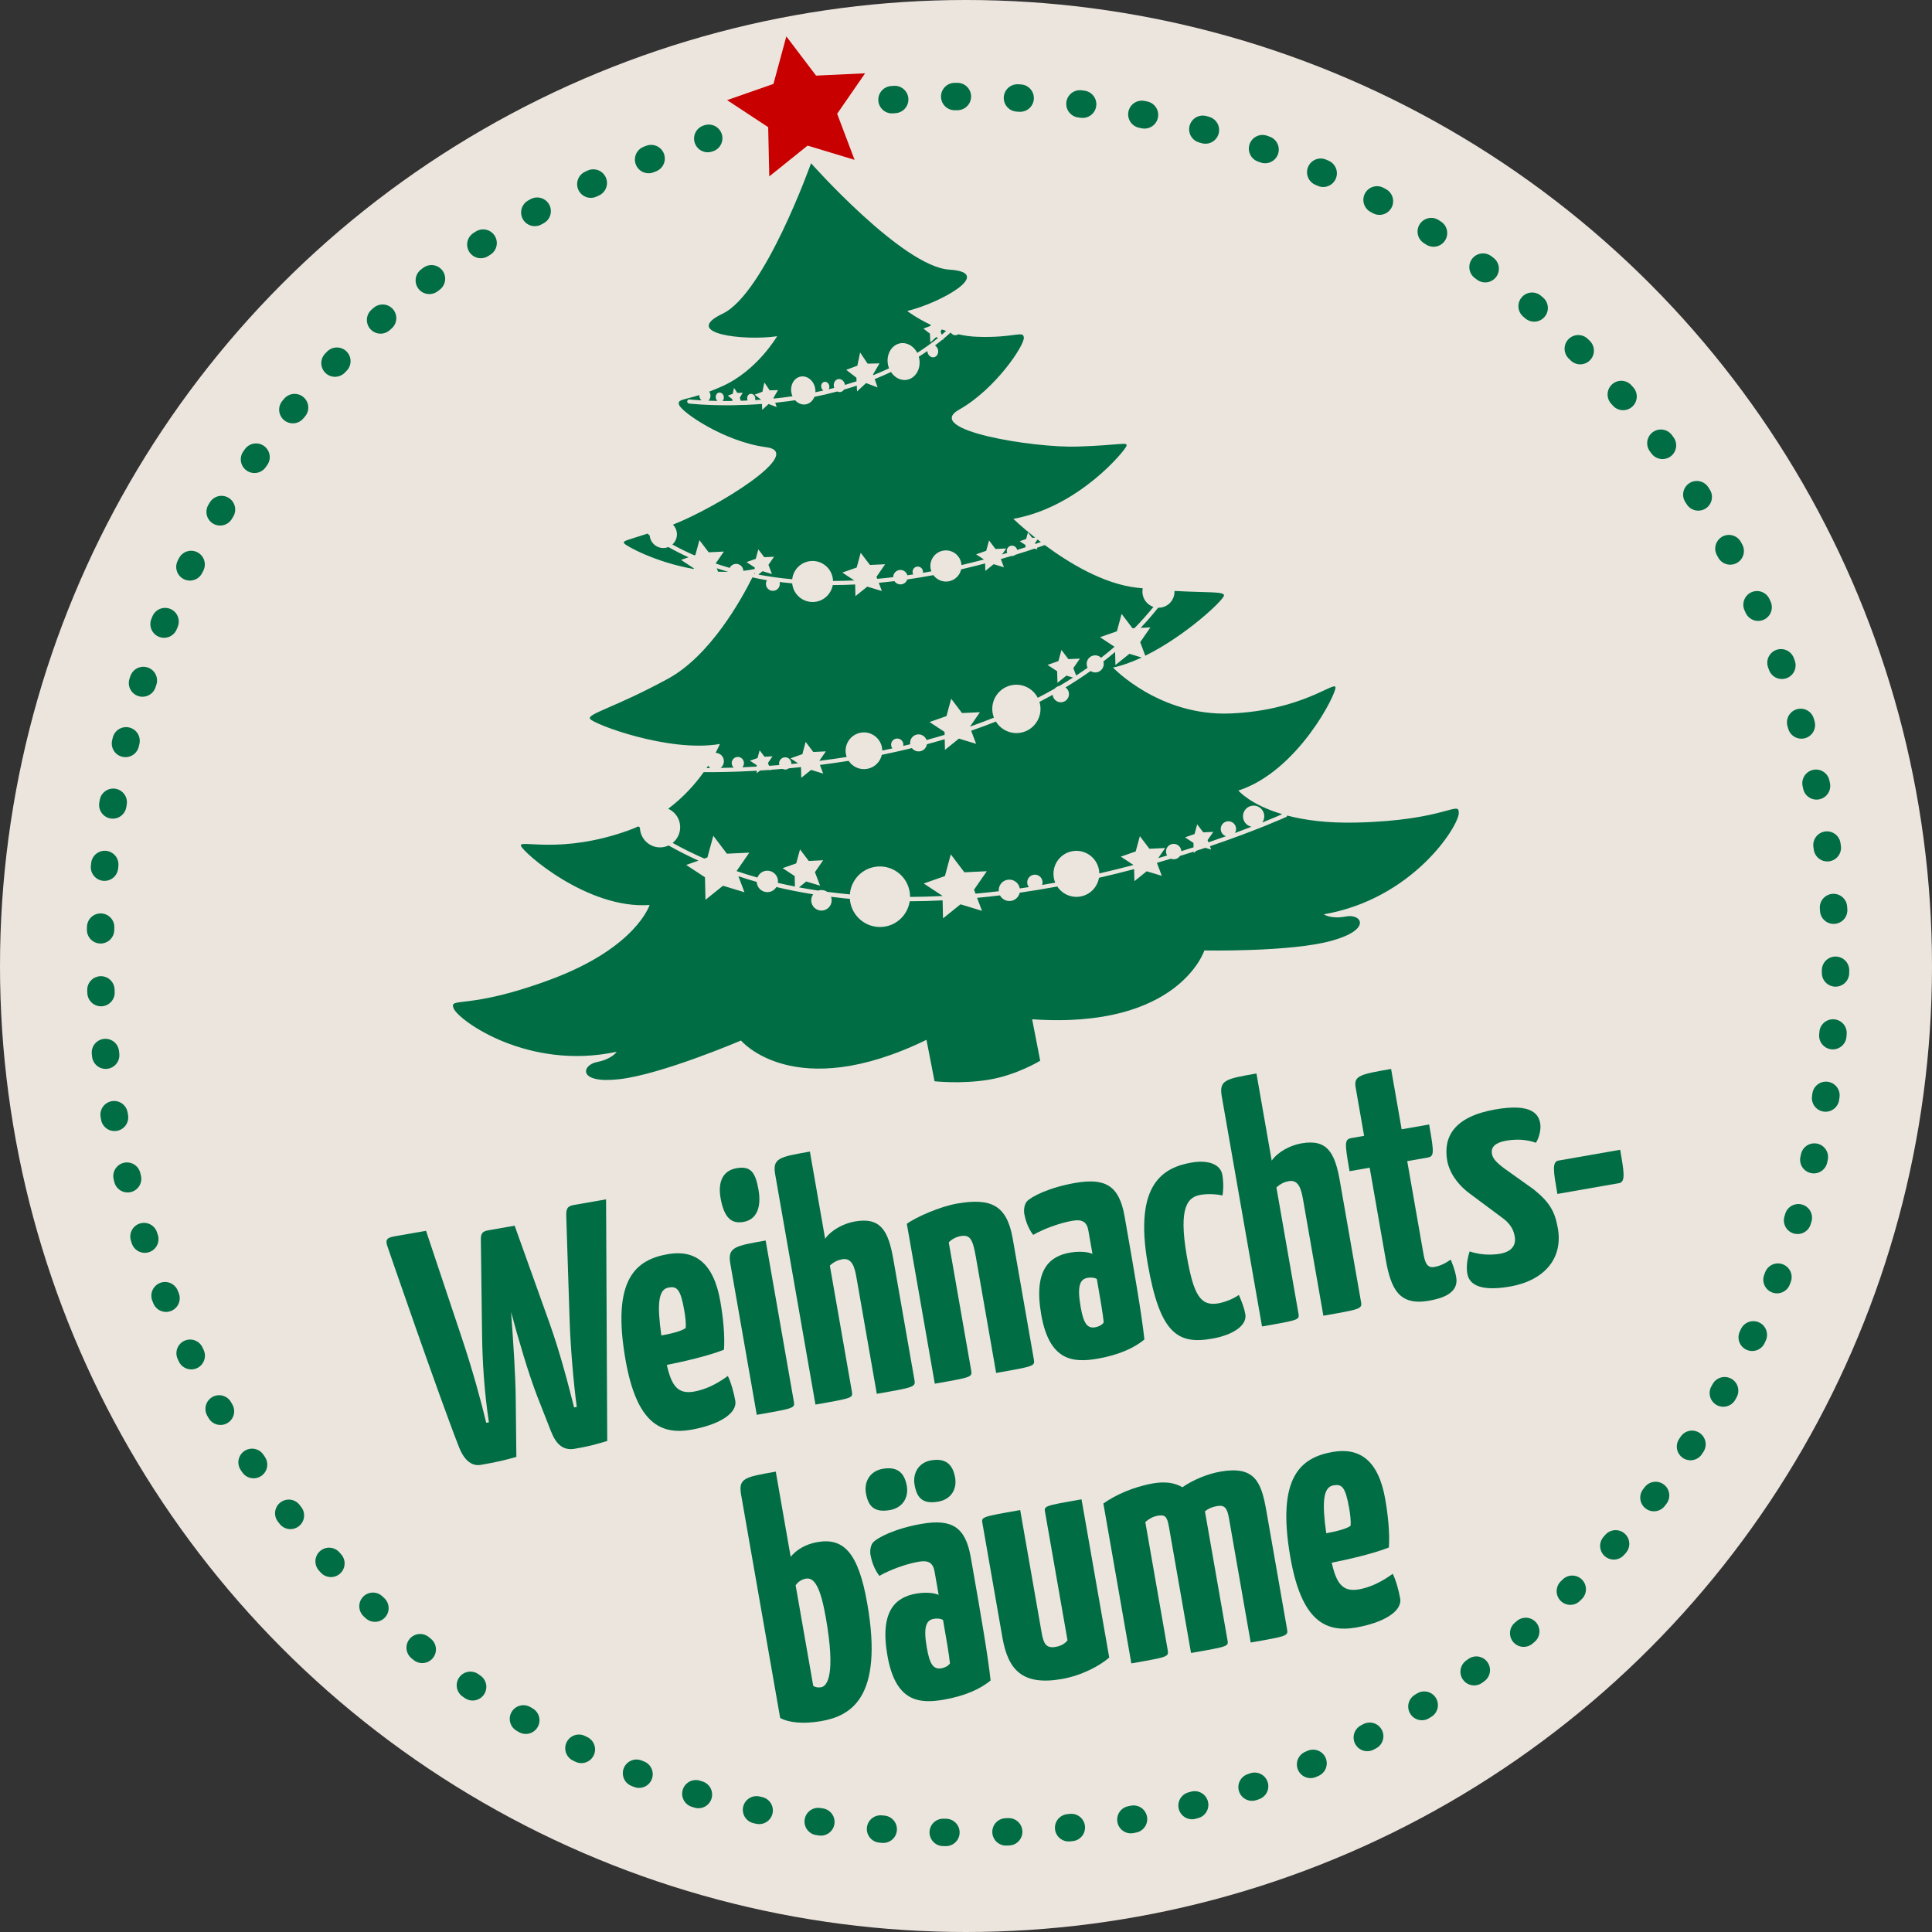
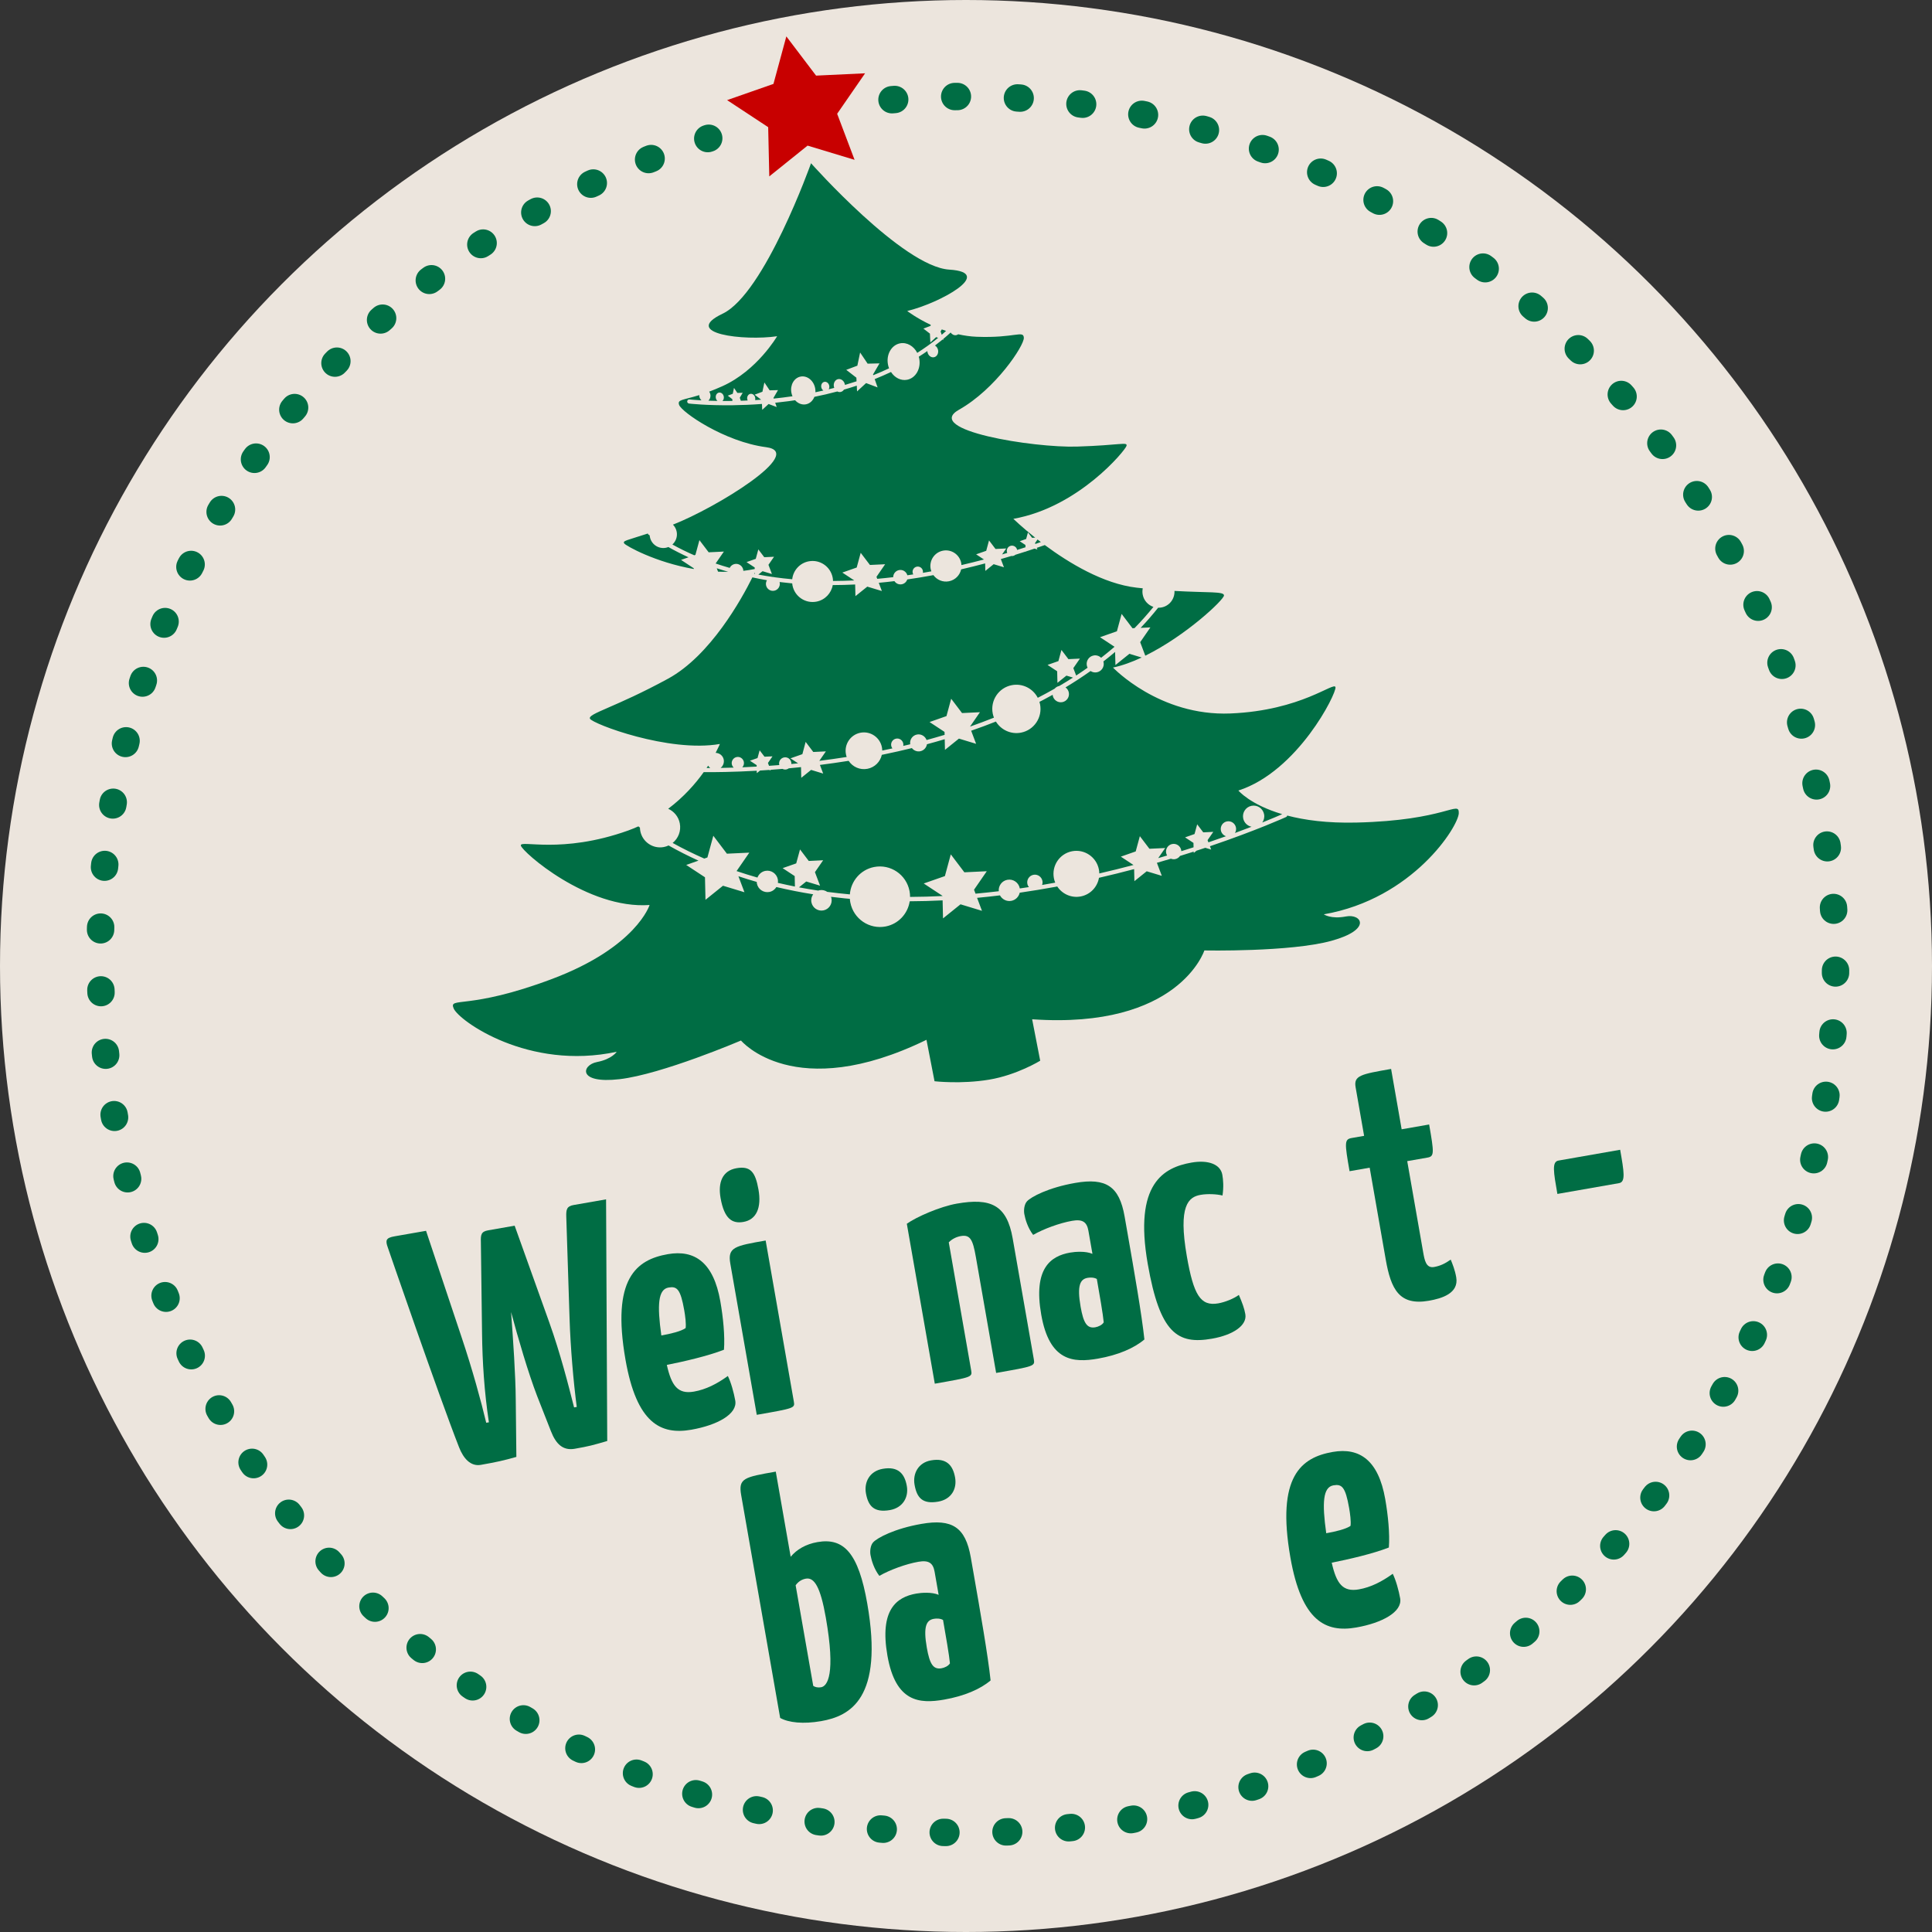
<svg xmlns="http://www.w3.org/2000/svg" version="1.1" id="Ebene_1" x="0px" y="0px" viewBox="0 0 1000 1000" style="enable-background:new 0 0 1000 1000;" xml:space="preserve">
  <rect x="0" y="0" width="1000" height="1000" fill="#333333" stroke="none" />
  <style type="text/css">
	.st0{fill:#ECE5DD;}
	.st1{fill:#FEF7EE;}
	.st2{fill:none;stroke:#006D44;stroke-width:14.173;stroke-linecap:round;stroke-miterlimit:10;stroke-dasharray:1.413,31.087;}
	.st3{fill:#006D44;}
	.st4{fill:#C80000;}
</style>
  <circle class="st0" cx="500" cy="500" r="500" />
  <circle class="st1" cx="1692" cy="500" r="500" />
  <g>
    <path class="st2" d="M461.69,51.61c229.77-19.9,440.67,138.83,481.48,370.25l0,0c43.16,244.75-120.27,478.15-365.02,521.32   c-572.57,77.67-729.7-705.4-211.31-871.62" />
  </g>
  <g>
    <path class="st3" d="M204.21,639.92l16.31-2.85l18.4,55.08c5.61,16.72,10.05,32.94,12.75,44.27l1.39-0.24   c-2.42-15.85-3.38-31.6-3.55-45.88l-0.61-47.46c-0.12-3.73,0.13-5.39,3.77-6.03l13.71-2.4l17.84,49.82   c5.95,16.66,10.05,32.94,12.92,44.24l1.39-0.24c-1.7-12.76-3.26-30.9-3.73-45.85l-1.7-52.64c-0.12-3.73,0.3-5.42,3.77-6.02   l16.83-2.94l0.6,125.08c-7.66,2.23-9.36,2.71-16.82,4.02c-6.07,1.06-9.72-2.41-12.32-9.11l-7.1-18.07   c-4.58-11.9-9.88-29.93-13.53-43.6c1.04,14.12,2.35,32.85,2.42,45.54l0.32,29.45c-6.65,1.88-10.09,2.66-18.42,4.12   c-5.21,0.91-8.98-3.26-11.25-9.12c-10.64-27.11-36.86-103.36-36.86-103.36C199.39,642.02,199.7,640.71,204.21,639.92z" />
    <path class="st3" d="M372.84,673.55c1.46,8.33,2.43,18,1.88,25.07c-8.2,3.22-21.09,6.19-29.57,7.85   c2.43,10.84,5.71,15.27,14.04,13.82c6.25-1.09,11.99-4.06,17.54-8.08c1.65,3.29,3.14,8.75,3.84,12.74   c1.21,6.94-9.22,12.7-22.76,15.07c-15.79,2.76-28.29-3.28-34.06-36.25c-7.35-41.99,5.61-51.77,21.92-54.62   C359.56,646.73,369.32,653.42,372.84,673.55z M342.31,691.23c4.86-0.85,10.18-2.14,12.57-3.81c0.33-2.2-0.22-6.4-0.71-9.18   c-1.94-11.11-3.81-12.57-8.15-11.81C340.64,667.38,340.07,675.35,342.31,691.23z" />
    <path class="st3" d="M410.88,725.38c0.61,3.47,0.43,3.5-19.18,6.93l-13.69-78.26c-1.49-8.5,2.33-9.17,18.29-11.96L410.88,725.38z    M381.18,604.67c7.11-1.24,9.77,1.69,11.41,11.06s-1.03,15.56-7.8,16.74c-5.73,1-9.92-1.48-11.83-12.42   C371.56,612.08,373.89,605.95,381.18,604.67z" />
-     <path class="st3" d="M401.25,607.96c-1.49-8.5,1.98-9.11,17.95-11.9l7.89,45.12c3.29-4.69,9.7-7.95,15.42-8.96   c13.36-2.34,17.3,4.84,19.88,19.59l10.96,62.64c0.61,3.47-0.61,3.68-19.52,6.99l-10.5-60.04c-0.91-5.21-2.2-10.53-7.4-9.61   c-2.08,0.36-4.25,1.28-6.4,3.27l11.38,65.07c0.61,3.47,0.61,3.47-18.83,6.87L401.25,607.96z" />
    <path class="st3" d="M469.37,633.42c4.92-3.54,17.22-8.91,25.89-10.43c17.53-3.07,25.87,0.66,28.9,18.01l10.96,62.64   c0.61,3.47,0.09,3.56-19.52,6.99l-10.5-60.04c-1.58-9.02-2.93-11.65-7.79-10.8c-2.26,0.39-4.56,1.51-6.23,3.24l11.6,66.29   c0.61,3.47,0.26,3.53-18.83,6.87L469.37,633.42z" />
    <path class="st3" d="M531.54,621.83c2.1-2.33,11.09-7.13,24.98-9.55c15.96-2.79,22.84,1.73,25.57,17.35l1.43,8.16   c3.49,19.96,7.44,42.51,8.82,55.51c-5.29,4.5-13.61,8.1-24.02,9.92c-12.84,2.25-25.16,1.36-29.38-22.76   c-4.16-23.77,4.71-30.33,14.95-32.12c2.6-0.46,8.07-0.88,11.56,0.66l-2.09-11.97c-0.79-4.51-3.03-6.09-8.41-5.14   c-6.42,1.12-14.82,4.2-20.19,7.29c-2.78-3.63-4.09-8.05-4.58-10.82C529.81,626.25,530.19,623.32,531.54,621.83z M562.96,661.4   c-3.82,0.67-5.59,3.84-3.64,14.94c1.46,8.33,3.25,11.41,7.59,10.66c1.56-0.27,3.55-1.16,4.38-2.55   c-0.32-3.88-2.29-15.16-3.57-22.45C566.32,661.17,564.35,661.16,562.96,661.4z" />
    <path class="st3" d="M632.77,618.79c-2.99-0.73-7.68-0.98-11.33-0.34c-6.25,1.09-11.74,5.45-7.13,31.83   c3.49,19.96,7.04,25.95,16.24,24.34c3.64-0.64,8.15-2.5,10.68-4.37c1.8,4.16,2.84,7.02,3.35,9.97c1,5.73-6.17,10.74-17.27,12.68   c-17.87,3.13-26.96-2.8-33.24-38.72c-7.28-41.65,8.26-49.91,22.66-52.43c8.5-1.49,14.98,0.78,15.95,6.33   C633.14,610.68,633.43,614.38,632.77,618.79z" />
-     <path class="st3" d="M632.39,567.53c-1.49-8.5,1.98-9.11,17.95-11.9l7.89,45.12c3.29-4.69,9.7-7.95,15.42-8.96   c13.36-2.34,17.3,4.84,19.88,19.59l10.96,62.64c0.61,3.47-0.61,3.68-19.52,6.99l-10.5-60.04c-0.91-5.21-2.2-10.53-7.4-9.61   c-2.08,0.36-4.25,1.28-6.4,3.27l11.38,65.07c0.61,3.47,0.61,3.47-18.83,6.87L632.39,567.53z" />
    <path class="st3" d="M708.94,604.39l-10.41,1.82c-2.58-14.75-2.71-16.51,1.11-17.18l6.42-1.12l-4.4-25.16   c-1.06-6.07,2.76-6.74,18.37-9.47l5.46,31.24l14.23-2.49c2.61,14.92,2.71,16.52-0.93,17.15L728.38,601l8.26,47.2   c0.7,3.99,1.46,8.33,5.62,7.6c3.12-0.55,5.61-1.7,8.63-3.83c0.95,2.34,2.19,5.34,2.85,9.16c1.46,8.33-7.56,10.98-14.15,12.13   c-15.27,2.67-19.63-5.87-22.33-21.31L708.94,604.39z" />
-     <path class="st3" d="M797.2,581.44c0.52,2.95-0.38,7.04-2.18,10.04c-5.14-1.78-10.18-1.97-15.56-1.03   c-5.55,0.97-7.82,3.34-7.25,6.63c0.33,1.91,1.22,3.9,6.55,7.8l15.12,10.77c8.34,6.77,10.95,11.5,12.47,20.17   c2.73,15.62-7.08,26.99-24.78,30.09c-11.11,1.94-20.73,1.12-22.09-6.69c-0.49-2.78-0.32-6.92,1.21-11.48   c5.31,1.75,10.91,2.03,15.77,1.18c6.07-1.06,8.33-4.5,7.57-8.84c-0.42-2.43-1.35-5.67-5.52-9.05l-17.89-13.32   c-7.2-5.36-10.67-11.9-11.55-16.94c-2.12-12.15,3.35-22.76,24.87-26.53C793.38,570.84,796.44,577.1,797.2,581.44z" />
    <path class="st3" d="M806.1,617.98c-2-11.45-2.91-16.66,0.56-17.27l31.93-5.59c2,11.45,2.91,16.66-0.56,17.27L806.1,617.98z" />
  </g>
  <g>
    <path class="st3" d="M383.62,773.79c-1.52-8.68,1.61-9.22,17.92-12.08l7.71,44.08c3.1-3.76,7.8-6.55,13.87-7.61   c13.71-2.4,21.22,5.77,25.77,31.8c8.62,49.28-8.95,58.26-23.87,60.87c-9.2,1.61-16.85,0.8-21.21-1.65L383.62,773.79z M420.93,872.6   c1.02,0.72,2.5,0.99,4.06,0.72c3.3-0.58,7.59-6.69,2.46-36.02c-2.79-15.96-5.99-20.95-10.33-20.19c-1.91,0.33-3.87,1.39-5.3,3.43   L420.93,872.6z" />
    <path class="st3" d="M451.93,798.32c2.1-2.33,11.09-7.13,24.98-9.55c15.96-2.79,22.84,1.73,25.57,17.35l1.43,8.16   c3.49,19.96,7.44,42.51,8.82,55.51c-5.29,4.5-13.61,8.1-24.02,9.92c-12.84,2.25-25.16,1.36-29.38-22.76   c-4.16-23.77,4.71-30.33,14.95-32.12c2.6-0.46,8.07-0.88,11.56,0.66l-2.09-11.97c-0.79-4.51-3.03-6.09-8.41-5.14   c-6.42,1.12-14.82,4.2-20.19,7.29c-2.78-3.63-4.09-8.05-4.58-10.82C450.2,802.74,450.58,799.81,451.93,798.32z M456.9,760.26   c7.98-1.4,11.34,2.49,12.47,8.91c1.03,5.9-2.14,11.28-8.73,12.44c-8.16,1.43-11.25-1.97-12.44-8.73   C447.19,767.14,450.13,761.44,456.9,760.26z M483.36,837.9c-3.82,0.67-5.59,3.84-3.64,14.94c1.46,8.33,3.25,11.41,7.59,10.66   c1.56-0.27,3.55-1.16,4.38-2.55c-0.32-3.88-2.29-15.16-3.57-22.45C486.71,837.67,484.74,837.65,483.36,837.9z M481.89,755.89   c7.98-1.4,11.34,2.49,12.47,8.91c1.03,5.9-1.97,11.25-8.73,12.44c-8.16,1.43-11.08-2-12.26-8.76   C472.36,762.74,475.29,757.04,481.89,755.89z" />
-     <path class="st3" d="M574.14,857.96c-4.98,4.27-14.12,9.27-24.53,11.09c-20.82,3.64-27.9-5.14-30.76-21.45l-10.32-59   c-0.61-3.47-0.78-3.44,19.52-6.99l11.14,63.68c0.94,5.38,2.29,8,7.15,7.15c2.26-0.39,4.59-1.34,6.2-3.41l-11.57-66.11   c-0.61-3.47-0.95-3.41,18.83-6.87L574.14,857.96z" />
-     <path class="st3" d="M605.08,790.49c-1-5.73-2.05-6.62-6.04-5.92c-2.26,0.39-4.53,1.69-6.23,3.24l11.6,66.29   c0.61,3.47,0.09,3.56-18.83,6.87L571.1,778.2c6.05-4.28,15.31-8.58,25.72-10.4c6.25-1.09,11.2-0.35,15.19,1.99   c5.59-3.84,12.92-6.91,19.69-8.09c17.7-3.1,21.13,5.25,23.74,20.17l10.75,61.43c0.61,3.47-0.09,3.59-18.83,6.87l-11.26-64.38   c-0.94-5.38-2.29-6.93-6.28-6.23c-2.43,0.43-4.42,1.31-6.15,2.69l11.63,66.46c0.61,3.47,0.95,3.41-18.83,6.87L605.08,790.49z" />
    <path class="st3" d="M716.99,775.92c1.46,8.33,2.43,18,1.88,25.07c-8.2,3.22-21.09,6.19-29.57,7.85   c2.43,10.84,5.71,15.27,14.04,13.82c6.25-1.09,11.99-4.06,17.54-8.08c1.65,3.29,3.14,8.75,3.84,12.74   c1.21,6.94-9.22,12.7-22.76,15.07c-15.79,2.76-28.29-3.28-34.06-36.25c-7.35-41.99,5.61-51.77,21.92-54.62   C703.71,749.1,713.47,755.8,716.99,775.92z M686.46,793.6c4.86-0.85,10.18-2.14,12.57-3.81c0.33-2.2-0.22-6.4-0.71-9.17   c-1.94-11.11-3.81-12.57-8.15-11.81C684.79,769.75,684.22,777.72,686.46,793.6z" />
  </g>
  <g>
    <path class="st3" d="M390.68,296.32c-0.09,0.19-0.22,0.45-0.32,0.66c0.11,0.02,0.23,0.05,0.34,0.07L390.68,296.32z M359.11,294.52   l-0.01-0.37l-6.59-4.35l3.87-1.35c-3.53-1.61-7.02-3.38-10.44-5.31c-0.41,0.17-0.83,0.29-1.27,0.38c-3.84,0.75-7.54-1.76-8.29-5.61   c-0.05-0.27-0.08-0.54-0.11-0.8c-0.21-0.14-0.43-0.28-0.62-0.42c-0.19-0.13-0.27-0.34-0.35-0.54c-10.96,3.61-13.19,3.71-12.18,5.15   C324,282.52,339.18,291.05,359.11,294.52 M702.04,425.76c-15.13,0.36-26.83-1.28-35.78-3.63c-0.07,0.32-0.24,0.6-0.55,0.75   c-0.28,0.12-15.3,6.94-39.46,15.13l0.66,1.73l-3.05-0.92c-1.47,0.5-2.98,0.99-4.52,1.49l-1.46,1.19l-0.02-0.7   c-2.29,0.74-4.66,1.49-7.08,2.23c-0.57,0.83-1.44,1.44-2.51,1.65c-0.76,0.15-1.52,0.05-2.2-0.22c-2.37,0.71-4.79,1.43-7.26,2.13   l2.54,6.74l-7.82-2.36l-6.37,5.12l-0.14-6.24c-5.85,1.55-11.92,3.06-18.19,4.5c-0.82,4.72-4.44,8.68-9.41,9.64   c-4.86,0.95-9.61-1.24-12.19-5.15c-0.3,0.06-0.6,0.12-0.9,0.18c-6.25,1.14-12.42,2.15-18.53,3.04c-0.47,2.07-2.1,3.78-4.32,4.21   c-2.44,0.47-4.78-0.76-5.9-2.83c-3.98,0.49-7.93,0.91-11.85,1.28l2.54,6.72l-11.11-3.37l-9.06,7.29l-0.21-9.33   c-5.75,0.29-11.44,0.45-17.03,0.47c-0.96,6.36-5.77,11.73-12.43,13.03c-8.46,1.64-16.66-3.91-18.31-12.4   c-0.13-0.64-0.2-1.27-0.24-1.9c-0.9-0.08-1.8-0.15-2.69-0.24c-2.37-0.23-4.71-0.51-7.05-0.8c0.09,0.26,0.18,0.52,0.23,0.8   c0.56,2.89-1.31,5.67-4.18,6.23s-5.65-1.32-6.21-4.21c-0.29-1.51,0.08-2.98,0.92-4.12c-6.5-1.03-12.84-2.3-19.04-3.76   c-0.78,1.26-2.05,2.23-3.63,2.54c-2.99,0.58-5.89-1.38-6.47-4.38c-0.05-0.27-0.06-0.54-0.08-0.81c-3.21-0.92-6.36-1.9-9.48-2.94   l3.12,8.28l-11.11-3.37l-9.06,7.29l-0.26-11.66l-9.72-6.39l6.35-2.23c-5.31-2.41-10.47-5.02-15.47-7.85   c-0.76,0.36-1.57,0.64-2.44,0.8c-5.64,1.1-11.1-2.61-12.2-8.27c-0.12-0.6-0.17-1.2-0.19-1.8c-0.2-0.14-0.4-0.27-0.6-0.41   c-0.08-0.06-0.09-0.16-0.15-0.23c-1.74,0.77-3.51,1.52-5.38,2.19c-34.74,12.39-56.12,4.6-55.5,7.77   c0.61,3.16,34.39,33.08,66.63,30.76c0,0-6.76,21.8-50.37,38.24c-43.62,16.43-53.73,9.01-51.03,15.33   c2.69,6.32,38.67,32.24,84.38,22.4c0,0-2.37,3.8-10.26,5.33s-10.23,11.38,11.71,8.86c21.93-2.52,62.88-20.01,62.88-20.01   s27.52,32.98,96.01-0.37l4.17,21.45c0,0,13.73,1.59,28.22-0.82c14.48-2.41,26.47-9.81,26.47-9.81l-4.17-21.45   c75.98,5.27,89.14-35.62,89.14-35.62s44.53,0.88,65.81-5c21.28-5.88,15.42-14.13,7.53-12.6c-7.89,1.53-11.51-1.1-11.51-1.1   c46.08-8,69.72-45.52,69.86-52.38C755.24,413.98,748.64,424.66,702.04,425.76 M535.89,281.55c1-0.34,1.9-0.66,2.86-0.99   c-0.58-0.44-1.18-0.9-1.73-1.33l-1.29,1.87L535.89,281.55z M372.61,385.08c0,0-0.72,1.78-2.19,4.59c2.01,0.08,3.78,1.44,4.18,3.49   c0.33,1.69-0.36,3.32-1.61,4.31c2.08-0.03,4.35-0.08,6.79-0.16c-0.49-0.45-0.85-1.04-0.99-1.73c-0.34-1.73,0.79-3.4,2.51-3.74   s3.38,0.8,3.72,2.53c0.2,1.04-0.13,2.06-0.81,2.79c2.36-0.11,4.84-0.22,7.45-0.38l-0.02-0.75l-3.47-2.29l3.92-1.37l1.1-4.01   l2.52,3.31l4.14-0.19l-2.36,3.43l0.56,1.48c1.73-0.12,3.5-0.26,5.32-0.4c-0.02-0.08-0.05-0.14-0.06-0.22   c-0.34-1.72,0.78-3.39,2.51-3.73c1.72-0.33,3.39,0.79,3.73,2.52c0.06,0.3,0.05,0.59,0.03,0.89c1.16-0.12,2.32-0.23,3.51-0.35   l-3.94-2.59l6.16-2.16L417,384l3.95,5.22l6.52-0.31l-3.39,4.9c4.59-0.57,9.33-1.24,14.17-2c-0.16-0.45-0.3-0.91-0.39-1.39   c-1-5.16,2.36-10.16,7.5-11.16s10.12,2.38,11.12,7.54c0.11,0.57,0.16,1.12,0.17,1.68c0.07-0.01,0.14-0.03,0.2-0.04   c1.66-0.34,3.34-0.7,5.05-1.07c-0.28-0.38-0.5-0.82-0.6-1.32c-0.34-1.73,0.78-3.39,2.51-3.73c1.72-0.34,3.38,0.79,3.72,2.52   c0.08,0.42,0.07,0.85-0.01,1.24c1.2-0.27,2.39-0.55,3.6-0.85c-0.38-2.34,1.15-4.59,3.49-5.04c2.16-0.42,4.24,0.83,4.98,2.85   c3.08-0.84,6.2-1.74,9.34-2.68l-0.04-1.53l-7.75-5.11l8.75-3.07l2.44-8.98l5.62,7.41l9.26-0.44l-5.13,7.45   c4.11-1.44,8.25-2.99,12.38-4.63c-0.26-0.69-0.48-1.41-0.63-2.16c-1.32-6.78,3.09-13.35,9.86-14.66   c5.57-1.08,10.98,1.73,13.46,6.54c2.94-1.51,5.85-3.09,8.73-4.73c0.6-0.69,1.4-1.2,2.37-1.38h0.01c2.39-1.41,4.78-2.85,7.12-4.36   l-3.4-1.02l-4.65,3.74l-0.14-5.98l-4.98-3.3l5.62-1.97l1.57-5.77l3.61,4.76l5.95-0.28l-3.4,4.92l1.46,3.84   c2-1.31,3.98-2.67,5.93-4.04c-0.18-0.36-0.33-0.74-0.41-1.15c-0.47-2.4,1.1-4.72,3.49-5.18c1.47-0.29,2.91,0.21,3.91,1.18   c2.36-1.83,4.67-3.74,6.95-5.69l-7.53-4.96l8.75-3.07l2.44-8.98l5.62,7.41l1.05-0.05c3.41-3.48,6.68-7.16,9.79-10.99   c-2.75-0.93-4.95-3.26-5.54-6.32c-0.22-1.13-0.2-2.24,0.02-3.3c-1.06-0.11-2.09-0.22-3.19-0.34   c-17.26-1.99-35.09-12.84-47.51-22.05c-1.35,0.47-2.7,0.95-4.15,1.44l0.32,0.85l-1.49-0.45c-1.41,0.48-2.88,0.96-4.38,1.44   l-0.25,0.2v-0.12c-1.71,0.55-3.46,1.1-5.26,1.66c-0.35,0.3-0.77,0.53-1.25,0.62c-0.28,0.05-0.56,0.05-0.84,0.01   c-1.77,0.54-3.59,1.07-5.46,1.6l1.61,4.25l-5.32-1.6L510,295.5l-0.09-3.88c-4,1.06-8.14,2.09-12.42,3.08   c-0.67,3.04-3.08,5.54-6.32,6.17c-3.17,0.62-6.26-0.73-8.05-3.19c-0.26,0.05-0.51,0.1-0.77,0.15c-4.1,0.76-8.35,1.45-12.75,2.09   c-0.41,1.23-1.45,2.23-2.81,2.49c-1.54,0.3-3.02-0.38-3.84-1.62c-2.65,0.33-5.36,0.61-8.1,0.87l1.61,4.25l-7.55-2.27l-6.14,4.93   l-0.14-6.04c-3.82,0.19-7.7,0.29-11.6,0.31c-0.75,4.2-3.98,7.7-8.4,8.56c-5.75,1.12-11.32-2.64-12.44-8.41   c-0.07-0.34-0.11-0.68-0.14-1.03c-2.18-0.2-4.37-0.44-6.55-0.71c0.02,0.1,0.07,0.19,0.08,0.28c0.38,1.96-0.9,3.85-2.85,4.23   s-3.84-0.9-4.22-2.86c-0.18-0.92,0.02-1.83,0.47-2.57c-2.52-0.4-5.03-0.97-7.54-1.48c-5.58,11.22-21.74,40.51-43.65,52.44   c-27.35,14.91-41.73,18.09-40.41,20.72C306.69,374.65,346.22,389.68,372.61,385.08 M371,294.14l0.66,1.76   c1.74,0.07,3.49,0.08,5.26,0.05C374.94,295.38,372.97,294.79,371,294.14 M367.62,397.52c-0.43-0.33-0.8-0.74-1.09-1.21   c-0.25,0.39-0.55,0.81-0.81,1.21C366.32,397.52,366.95,397.52,367.62,397.52 M601.24,314.41c-0.6,0.12-1.19,0.16-1.79,0.15   c-2.84,3.57-5.86,7.05-9.06,10.42l5.05-0.24l-5.28,7.65l2.64,7c21.09-10.4,40.54-28.83,40.73-31.15c0.18-2.22-8.13-1.37-25.62-2.38   C608.1,309.92,605.34,313.62,601.24,314.41 M576.09,345.53c4.85-1.04,9.87-2.88,14.83-5.2l-6.35-1.92l-7.23,5.82l-0.16-6.79   c-1.98,1.68-4,3.34-6.09,4.95c0.05,0.13,0.1,0.26,0.13,0.4c0.47,2.41-1.1,4.73-3.48,5.19c-1.18,0.23-2.35-0.05-3.27-0.66   c-4.15,2.94-8.47,5.77-12.97,8.48c0.86,0.6,1.5,1.53,1.72,2.64c0.45,2.31-1.05,4.54-3.34,4.98c-2.3,0.45-4.53-1.06-4.98-3.37   c-0.03-0.14-0.02-0.28-0.03-0.43c-1.62,0.9-3.25,1.79-4.91,2.66c-0.64,0.33-1.3,0.66-1.95,0.99c0.12,0.42,0.23,0.84,0.32,1.27   c1.32,6.79-3.09,13.36-9.86,14.67c-5.24,1.02-10.35-1.43-13-5.74c-4.16,1.66-8.43,3.24-12.8,4.75l2.56,6.78l-8.89-2.7l-7.23,5.83   l-0.13-5.52c-3.02,0.9-6.08,1.78-9.19,2.61c-0.29,1.77-1.63,3.27-3.49,3.63c-1.68,0.33-3.32-0.37-4.31-1.64   c-4.82,1.19-9.73,2.29-14.75,3.33c-0.27,0.05-0.54,0.11-0.81,0.16c-0.8,3.57-3.62,6.49-7.43,7.23c-3.9,0.76-7.7-0.99-9.75-4.12   c-5.09,0.81-10.06,1.51-14.86,2.12l1.68,4.47l-6.25-1.9l-5.09,4.1l-0.13-5.54c-2.14,0.23-4.25,0.43-6.32,0.63   c-0.37,0.27-0.79,0.47-1.27,0.57c-0.71,0.14-1.4,0.01-2-0.28c-2.11,0.18-4.18,0.34-6.19,0.48l0.12,0.32l-0.86-0.26   c-1.58,0.12-3.15,0.22-4.67,0.31l-1.69,1.36l-0.02-1.26c-12.11,0.69-21.64,0.78-27.46,0.73c-4.25,5.97-10.29,12.86-18.38,18.96   c3,1.34,5.33,4.07,6,7.54c0.77,3.95-0.78,7.79-3.7,10.15c5.36,2.97,10.82,5.66,16.37,8.09l1.63-0.58l3.05-11.23l7.03,9.28   l11.6-0.54l-6.59,9.54c3.57,1.21,7.18,2.33,10.8,3.36c0.66-1.72,2.15-3.09,4.08-3.46c2.99-0.58,5.89,1.38,6.47,4.39   c0.12,0.61,0.11,1.22,0.03,1.81c2.93,0.68,5.87,1.32,8.82,1.9l-0.12-5.41l-6.24-4.11l7.03-2.46l1.97-7.23l4.52,5.97l7.45-0.36   l-4.25,6.15l2.65,7l-7.15-2.16l-3.75,3.03c3.31,0.62,6.63,1.18,9.95,1.68c0.22-0.07,0.43-0.15,0.66-0.2   c1.46-0.28,2.89,0.07,4.03,0.86c3.9,0.51,7.8,0.94,11.69,1.3c0.51-6.86,5.52-12.8,12.56-14.17c8.47-1.64,16.66,3.9,18.31,12.4   c0.2,1.03,0.3,2.06,0.29,3.08c5.66-0.03,11.26-0.18,16.79-0.46v-0.09l-9.72-6.4l10.96-3.83l3.05-11.24l7.03,9.28l11.6-0.55   l-6.6,9.57l0.78,2.05c4.06-0.38,8.07-0.81,12.02-1.27c-0.25-2.79,1.6-5.37,4.41-5.91c2.99-0.58,5.88,1.37,6.47,4.38   c0.01,0.03,0,0.06,0.01,0.09c1.58-0.23,3.15-0.46,4.7-0.7c-0.38-0.49-0.67-1.05-0.79-1.69c-0.42-2.16,0.99-4.25,3.14-4.67   s4.23,0.99,4.66,3.16c0.14,0.72,0.06,1.44-0.17,2.1c2.21-0.38,4.4-0.77,6.55-1.16c0.08-0.01,0.15-0.03,0.24-0.05   c-0.3-0.72-0.53-1.48-0.68-2.28c-1.25-6.46,2.94-12.71,9.37-13.96c6.44-1.25,12.66,2.97,13.92,9.43c0.14,0.7,0.2,1.39,0.21,2.06   c6.09-1.4,12-2.87,17.69-4.38l-6.55-4.32l7.7-2.7l2.15-7.9l4.95,6.52l8.16-0.38l-3.61,5.23c1.56-0.45,3.09-0.9,4.61-1.36   c-0.23-0.39-0.41-0.81-0.5-1.29c-0.42-2.16,0.99-4.24,3.14-4.66s4.23,0.99,4.65,3.15c0.04,0.19,0.04,0.38,0.06,0.56   c2.17-0.67,4.28-1.34,6.34-2.01l-0.05-2.27l-4.35-2.87l4.9-1.72l1.37-5.03l3.14,4.15l5.2-0.25l-2.96,4.29l0.43,1.14   c3.2-1.08,6.24-2.15,9.1-3.17c-1.31-0.44-2.35-1.54-2.64-3c-0.42-2.17,0.99-4.26,3.13-4.67c2.16-0.42,4.24,0.99,4.67,3.16   c0.2,1.01-0.02,2.02-0.52,2.84c3.11-1.15,5.97-2.22,8.57-3.23c-2.12-0.44-3.87-2.11-4.31-4.37c-0.58-3,1.36-5.9,4.36-6.48   c2.99-0.58,5.88,1.39,6.46,4.38c0.3,1.56-0.08,3.09-0.94,4.27c5.15-2.07,8.67-3.58,10.33-4.32c-16.66-4.93-22.69-12.23-22.69-12.23   c30.76-9.92,50.87-50.32,50.26-53.48c-0.62-3.17-17.51,12.06-54.36,13.59C600.05,370.8,576.09,345.53,576.09,345.53 M396.52,231.46   c21.05,2.72-26.37,31.61-48.21,40.09c0.96,0.96,1.66,2.22,1.94,3.66c0.49,2.54-0.44,5.02-2.22,6.63c3.7,2.05,7.48,3.91,11.31,5.57   l0.61-0.21l2.07-7.63l4.79,6.3l7.87-0.38l-4.27,6.18c2.42,0.81,4.83,1.58,7.27,2.27c0.51-1.01,1.44-1.79,2.63-2.02   c2.03-0.39,3.99,0.94,4.39,2.98c0.04,0.19,0.03,0.38,0.04,0.57c1.96-0.23,3.93-0.55,5.91-0.95l-0.02-0.79l-4.23-2.79l4.78-1.68   l1.33-4.9l3.07,4.05l5.06-0.23l-2.89,4.17l1.8,4.76l-4.85-1.46l-2.19,1.76c2.5,0.46,4.99,0.87,7.5,1.24   c0.35-0.01,0.69,0.05,1.03,0.15c3,0.41,6,0.75,9.01,1.02c0.49-4.51,3.83-8.36,8.51-9.27c5.74-1.12,11.31,2.65,12.43,8.42   c0.11,0.58,0.17,1.16,0.18,1.74c3.71-0.02,7.38-0.11,11.01-0.28l-6.19-4.07l7.44-2.61l2.07-7.62l4.78,6.29l7.87-0.37l-4.48,6.5   l0.39,1.05c2.79-0.25,5.55-0.55,8.26-0.86c0.01-1.76,1.24-3.32,3.03-3.67c1.93-0.38,3.79,0.82,4.3,2.69   c1.03-0.15,2.05-0.31,3.07-0.46c-0.15-0.25-0.26-0.53-0.32-0.83c-0.28-1.47,0.66-2.89,2.13-3.17c1.46-0.28,2.87,0.68,3.15,2.15   c0.07,0.36,0.07,0.71,0,1.05c1.44-0.25,2.86-0.5,4.27-0.76c0.04-0.01,0.08-0.02,0.11-0.02c-0.14-0.39-0.26-0.79-0.35-1.22   c-0.85-4.39,2-8.63,6.37-9.48s8.6,2.02,9.45,6.41c0.07,0.35,0.11,0.7,0.12,1.05c4-0.93,7.9-1.9,11.65-2.89l-4.06-2.67l5.23-1.83   l1.45-5.37l3.36,4.43l5.55-0.27l-2.15,3.1c0.9-0.26,1.78-0.52,2.66-0.78c-0.07-0.18-0.13-0.37-0.17-0.56   c-0.28-1.47,0.66-2.89,2.12-3.17c1.47-0.28,2.88,0.67,3.17,2.14c0,0.01,0,0.02,0.01,0.03c1.47-0.47,2.92-0.93,4.33-1.38l-0.03-1.18   l-2.95-1.94l3.32-1.17l0.93-3.41l2.14,2.81l1.61-0.07c-6.96-5.53-11.31-9.76-11.31-9.76c33.83-5.93,58.06-35.57,58.58-37.77   c0.52-2.21-3.03-0.33-25.58,0.38c-22.56,0.71-80-8.47-61.12-19.09c18.87-10.63,33.79-33.22,33.55-37.25   c-0.24-4.02-4.68,0.26-24.41-0.5c-3.31-0.13-6.51-0.61-9.57-1.29c-0.3,0.21-0.63,0.38-1,0.45c-1.12,0.22-2.23-0.36-2.91-1.36   c-1.25,1.15-2.53,2.27-3.83,3.35l0.16,0.44l-0.48-0.18c-1.3,1.07-2.61,2.11-3.95,3.12c0.78,0.46,1.38,1.29,1.59,2.33   c0.34,1.77-0.6,3.45-2.12,3.74c-1.51,0.29-3.01-0.91-3.36-2.68c-0.03-0.17-0.05-0.35-0.06-0.53c-1.46,1.01-2.94,1.99-4.44,2.93   c0.09,0.3,0.17,0.6,0.23,0.91c1.01,5.21-1.79,10.15-6.25,11.02c-3.23,0.63-6.46-1.06-8.36-4.02c-2.8,1.33-5.62,2.55-8.44,3.68   l1.51,4.3l-5.96-2.24l-4.68,4.31l-0.14-2.98c-2.22,0.74-4.44,1.42-6.64,2.06c-0.4,0.62-0.99,1.06-1.71,1.21   c-0.59,0.12-1.18,0.02-1.71-0.26c-4.05,1.09-8.02,2.01-11.88,2.78c-0.78,1.99-2.34,3.48-4.36,3.87c-2.09,0.4-4.16-0.46-5.63-2.11   c-1.17,0.18-2.32,0.35-3.45,0.5c-2.33,0.31-4.61,0.58-6.85,0.81l0.78,2.21l-4.19-1.57l-3.3,3.03l-0.14-3.05   c-5.45,0.41-10.54,0.59-15.09,0.66l-0.09,0.07l0.01-0.07c-13.57,0.17-22.43-0.85-22.58-0.87c-0.58-0.07-1.01-0.61-0.94-1.19   c0.07-0.6,0.6-1.02,1.19-0.94c0.14,0.01,2.37,0.26,6.2,0.48c-0.54-0.5-0.94-1.19-1.1-2.01c-0.05-0.25-0.01-0.48-0.02-0.72   c-8.59,2.69-11.41,2.23-10.48,5.02C352.73,213.32,375.04,228.67,396.52,231.46 M402.24,174.03c0,0-10.32,17.76-28.33,25.86   c-2.52,1.13-4.78,2.05-6.83,2.82c0.27,0.41,0.49,0.86,0.59,1.38c0.26,1.31-0.18,2.56-1.01,3.3c1.42,0.05,3,0.1,4.69,0.13   c-0.41-0.36-0.72-0.88-0.84-1.5c-0.26-1.32,0.45-2.58,1.59-2.81c1.13-0.22,2.26,0.68,2.52,2.01c0.18,0.93-0.12,1.81-0.69,2.33   c1.63,0.01,3.35,0.01,5.16-0.02l-0.04-0.91l-2.36-1.82l2.58-0.97l0.64-3.05l1.74,2.59l2.76-0.06l-1.51,2.57l0.55,1.56   c1.15-0.04,2.33-0.08,3.54-0.15c-0.1-0.19-0.17-0.41-0.21-0.63c-0.26-1.33,0.45-2.58,1.58-2.8c1.14-0.22,2.27,0.67,2.53,2.01   c0.08,0.43,0.05,0.84-0.04,1.22c1.02-0.06,2.05-0.13,3.11-0.21l-3.38-2.6l4.05-1.52l1.01-4.8l2.73,4.07l4.32-0.11l-2.35,4.04   l0.12,0.35c3.16-0.32,6.41-0.73,9.73-1.21c-0.24-0.56-0.44-1.17-0.56-1.81c-0.77-3.96,1.35-7.71,4.74-8.37   c3.4-0.66,6.77,2.02,7.54,5.99c0.14,0.72,0.19,1.43,0.14,2.12c1.37-0.28,2.75-0.59,4.14-0.9c-0.53-0.35-0.96-0.95-1.1-1.68   c-0.26-1.33,0.46-2.59,1.59-2.81s2.27,0.67,2.53,2.01c0.13,0.68,0.01,1.33-0.29,1.84c0.96-0.23,1.91-0.47,2.87-0.72   c-0.07-0.21-0.13-0.42-0.18-0.65c-0.36-1.84,0.63-3.58,2.2-3.89c1.58-0.31,3.14,0.94,3.5,2.78c0.02,0.08,0.02,0.15,0.02,0.23   c2-0.59,4.01-1.22,6.02-1.88l-0.09-1.87l-5.25-4.06l5.75-2.16l1.43-6.82l3.89,5.78l6.14-0.15l-3.35,5.74l0.12,0.38   c2.75-1.1,5.47-2.28,8.18-3.56c-0.24-0.6-0.43-1.25-0.56-1.92c-1.01-5.22,1.79-10.15,6.25-11.01c3.56-0.69,7.09,1.41,8.9,4.93   c3.71-2.37,7.32-4.94,10.81-7.77l-1.03-0.38l-3,2.77l-0.22-4.58l-3.38-2.61l3.69-1.39l0.12-0.55c-7.44-3.5-12.18-7.16-12.18-7.16   c16.78-4.04,45.83-19.93,21.77-21.42c-24.06-1.5-71.56-55.06-71.56-55.06s-23.98,67.45-45.74,77.86   C352.27,172.71,385.17,176.56,402.24,174.03 M487.44,173.28l-0.59-1.71l0.62-1.07c0.73,0.27,1.47,0.53,2.22,0.78   C488.95,171.95,488.2,172.63,487.44,173.28" />
  </g>
  <polygon class="st4" points="397.61,65.82 398.18,91.3 418,75.37 442.33,82.73 433.31,58.89 447.77,37.94 422.4,39.14 407.01,18.84   400.34,43.43 376.35,51.82 " />
</svg>